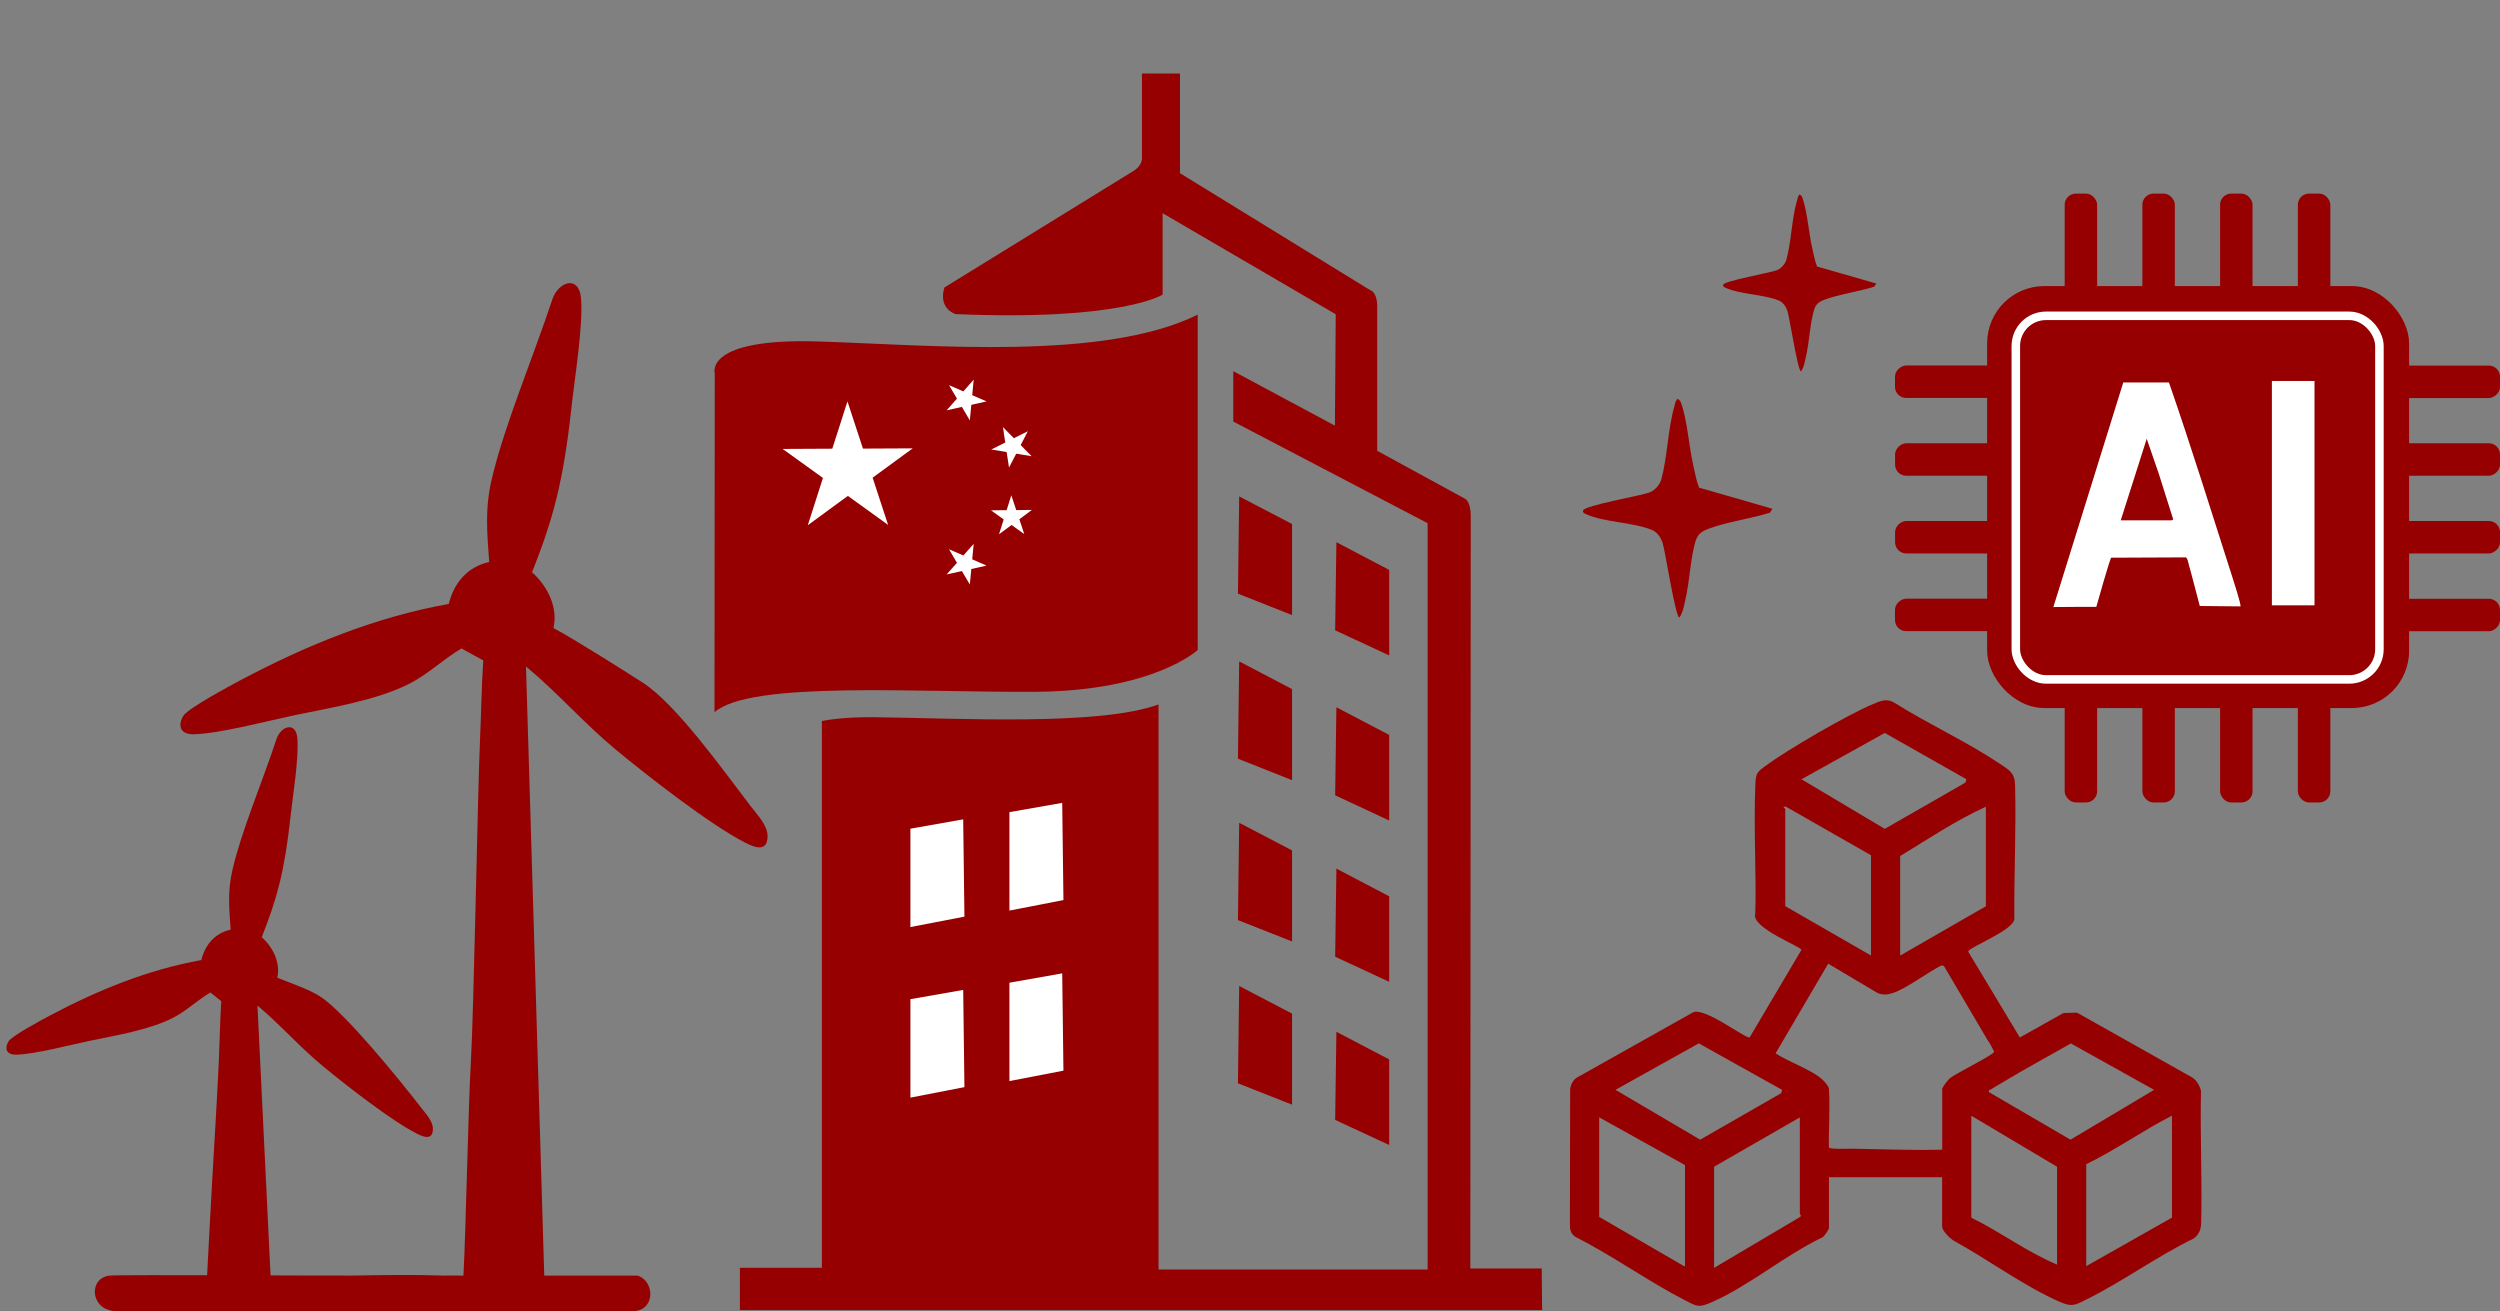
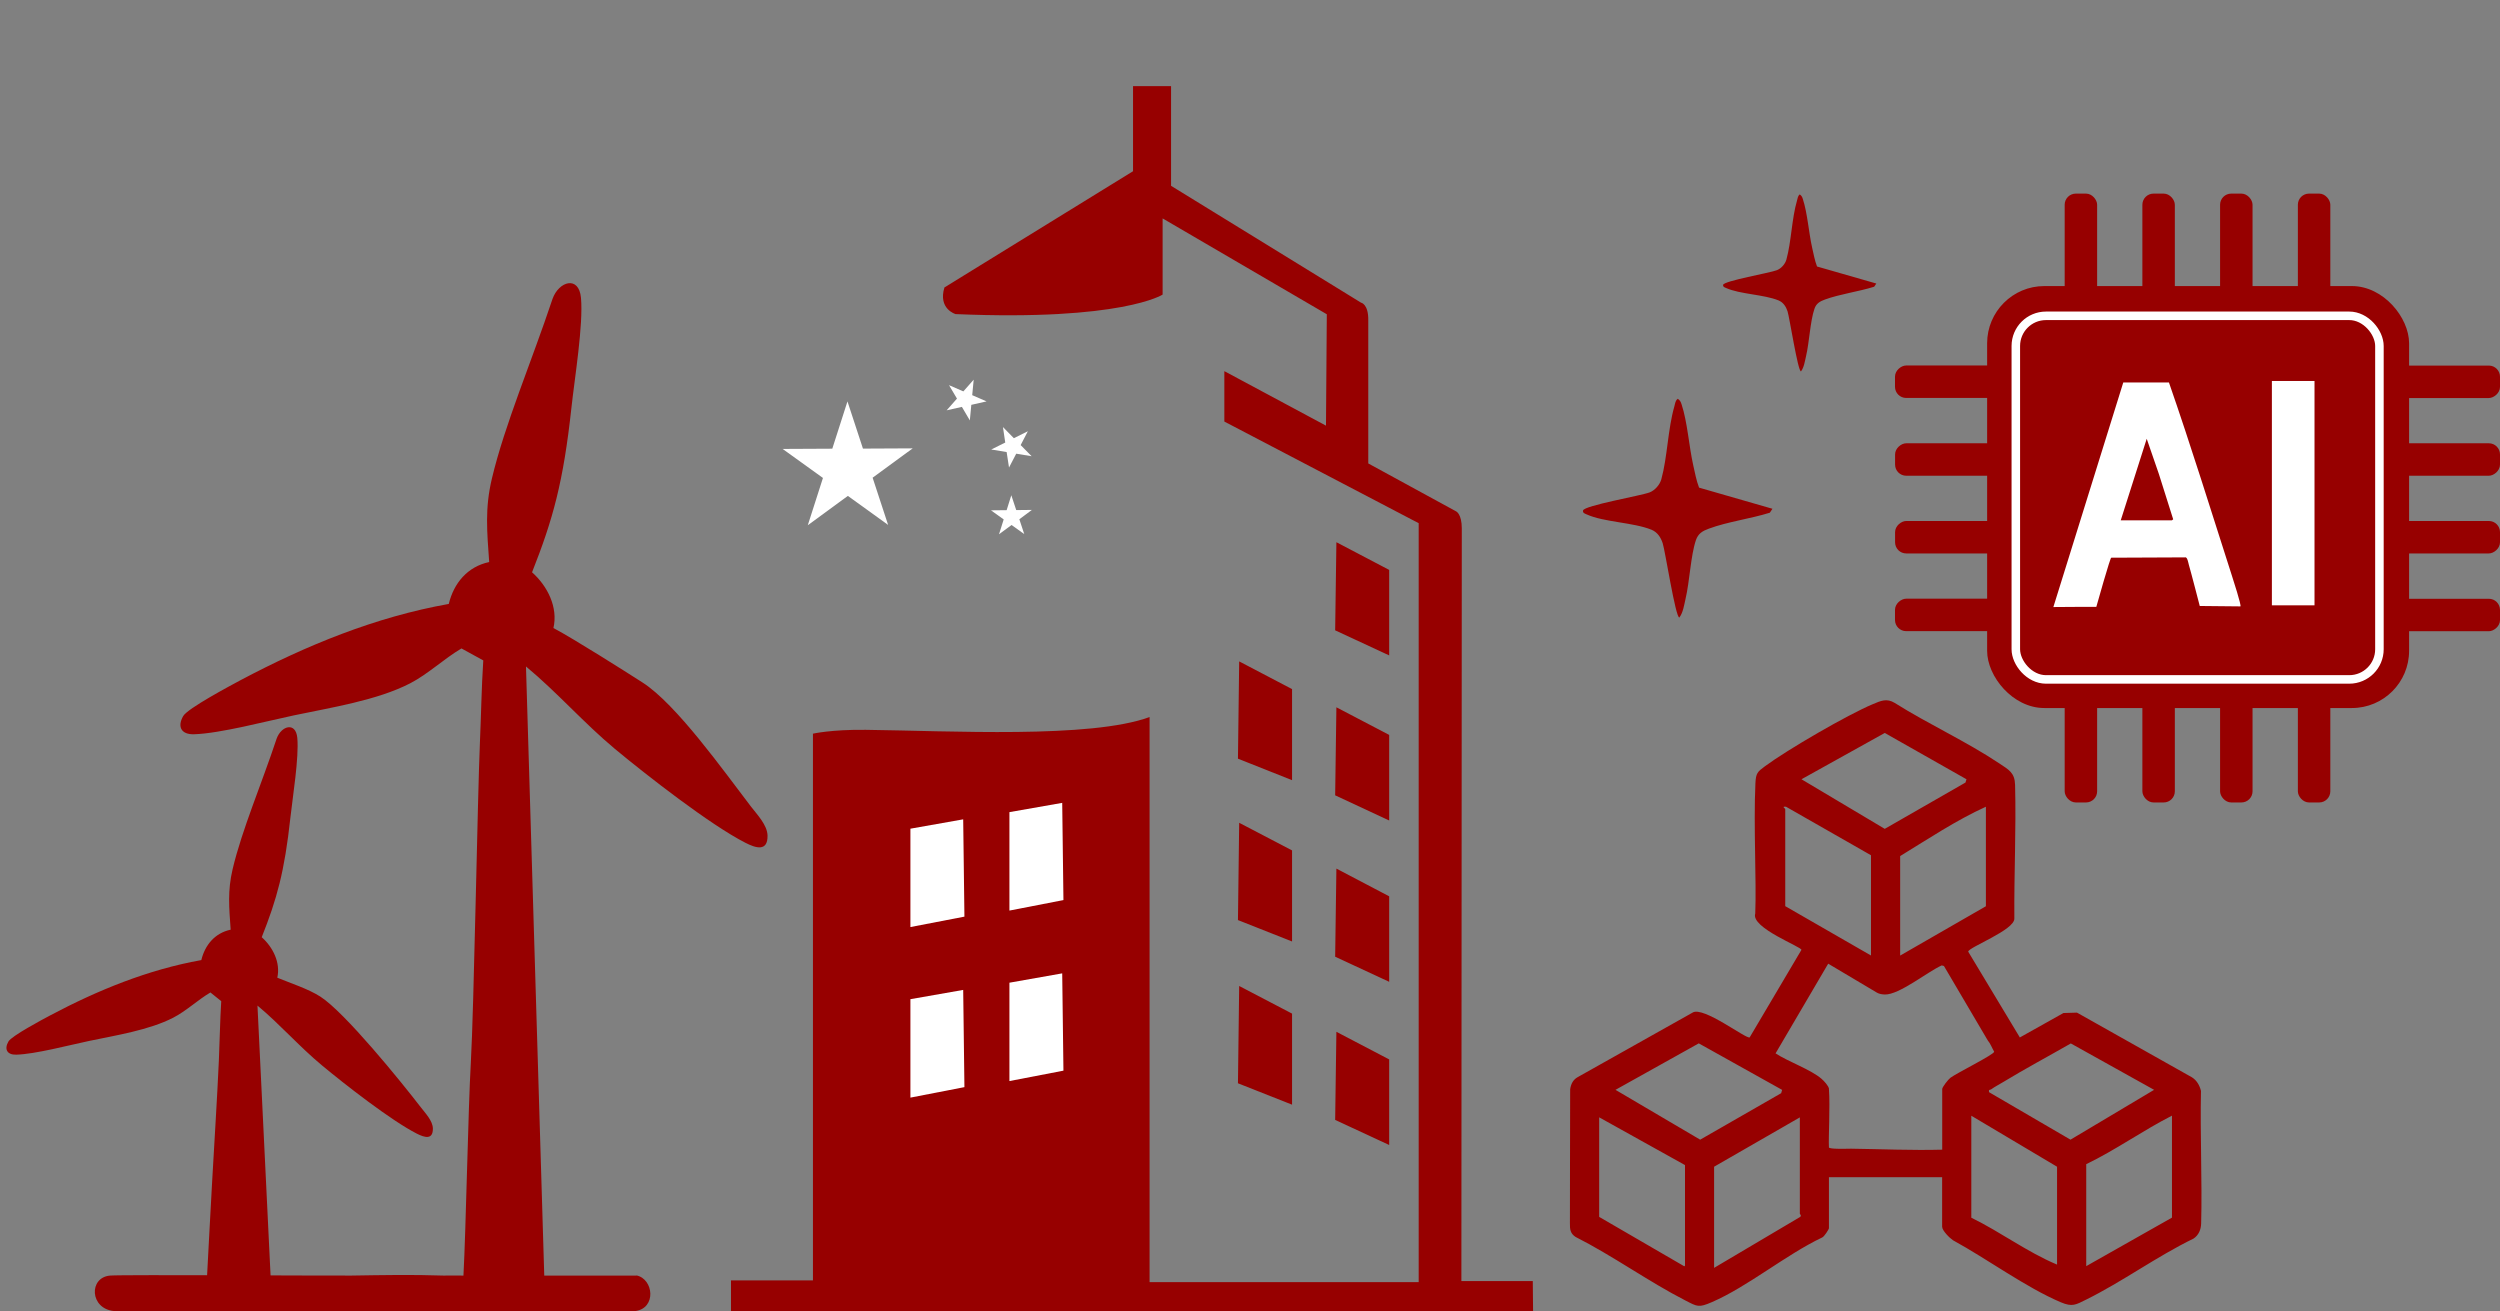
<svg xmlns="http://www.w3.org/2000/svg" id="_レイヤー_1" data-name="レイヤー_1" viewBox="0 0 305 160">
  <rect x="0" y="0" width="305" height="160" fill="#808080" stroke="none" />
  <defs>
    <style>
      .cls-1, .cls-2 {
        fill: #970000;
      }

      .cls-3 {
        fill: #fff;
      }

      .cls-2 {
        stroke: #fff;
        stroke-miterlimit: 10;
        stroke-width: 1.04px;
      }
    </style>
  </defs>
  <g>
-     <path class="cls-1" d="M141.84,26.01v9.93s-4.95,3.24-25.26,2.38c0,0-2.16-.62-1.36-3.25l23.01-14.18s1.04-.55,1.09-1.54v-10.38h4.64v12.16l23.17,14.25s.93.15.89,2.19v17.43l10.72,5.85s.69.3.69,2.08l-.05,91.82h8.71l.05,5.08h-97.87v-5.16h10v-66.7s2.23-.52,6.45-.47c10.24.12,27.4,1.09,34.62-1.56v68.94h32.83V63.83l-23.71-12.4v-6.15l12.4,6.65.1-13.59-21.14-12.34Z" />
-     <polygon class="cls-1" points="151.18 60.56 157.63 63.93 157.63 75.04 151.03 72.43 151.18 60.56" />
+     <path class="cls-1" d="M141.84,26.01v9.93s-4.95,3.24-25.26,2.38c0,0-2.16-.62-1.36-3.25l23.01-14.18v-10.38h4.64v12.16l23.17,14.25s.93.15.89,2.19v17.43l10.72,5.85s.69.3.69,2.08l-.05,91.82h8.71l.05,5.08h-97.87v-5.16h10v-66.7s2.23-.52,6.45-.47c10.24.12,27.4,1.09,34.62-1.56v68.94h32.83V63.83l-23.71-12.4v-6.15l12.4,6.65.1-13.59-21.14-12.34Z" />
    <polygon class="cls-1" points="163.04 66.15 169.48 69.53 169.48 79.96 162.89 76.9 163.04 66.15" />
    <polygon class="cls-1" points="151.18 80.69 157.63 84.07 157.63 95.18 151.03 92.56 151.18 80.69" />
    <polygon class="cls-1" points="163.04 86.29 169.48 89.66 169.48 100.1 162.89 97.03 163.04 86.29" />
    <polygon class="cls-1" points="151.18 100.38 157.63 103.75 157.63 114.86 151.03 112.25 151.18 100.38" />
    <polygon class="cls-1" points="163.04 105.97 169.48 109.35 169.48 119.78 162.89 116.72 163.04 105.97" />
    <polygon class="cls-1" points="151.18 120.29 157.63 123.66 157.63 134.77 151.03 132.16 151.18 120.29" />
    <polygon class="cls-1" points="163.04 125.88 169.48 129.25 169.48 139.69 162.89 136.63 163.04 125.88" />
-     <path class="cls-1" d="M87.2,45.53s-1.34-4.31,12.65-3.87c13.99.45,34.81,2.38,46.27-3.27v40.91s-5.36,5-19.79,5.1-34.74-1.38-39.16,2.49l.03-41.36Z" />
    <polygon class="cls-3" points="129.59 97.95 123.15 99.08 123.15 111.09 129.74 109.81 129.59 97.95" />
    <polygon class="cls-3" points="117.51 99.96 111.07 101.1 111.07 113.1 117.66 111.83 117.51 99.96" />
    <polygon class="cls-3" points="129.59 118.75 123.15 119.89 123.15 131.89 129.74 130.62 129.59 118.75" />
    <polygon class="cls-3" points="117.51 120.77 111.07 121.9 111.07 133.91 117.66 132.63 117.51 120.77" />
    <g>
      <polygon class="cls-3" points="108.35 64.04 103.44 60.5 98.55 64.08 100.4 58.31 95.48 54.77 101.54 54.74 103.39 48.97 105.28 54.73 111.35 54.7 106.46 58.28 108.35 64.04" />
      <polygon class="cls-3" points="118.32 51.29 117.35 49.64 115.49 50.06 116.75 48.63 115.78 46.99 117.53 47.75 118.79 46.32 118.61 48.21 120.36 48.97 118.5 49.39 118.32 51.29" />
-       <polygon class="cls-3" points="118.32 71.31 117.35 69.67 115.49 70.08 116.75 68.66 115.78 67.01 117.53 67.77 118.79 66.35 118.61 68.24 120.36 69 118.5 69.42 118.32 71.31" />
      <polygon class="cls-3" points="123.1 57.04 122.81 55.15 120.93 54.84 122.64 53.99 122.36 52.1 123.69 53.46 125.4 52.61 124.52 54.3 125.86 55.66 123.98 55.35 123.1 57.04" />
      <polygon class="cls-3" points="121.88 65.18 122.45 63.37 120.9 62.26 122.81 62.24 123.38 60.42 123.98 62.23 125.89 62.21 124.36 63.35 124.96 65.16 123.41 64.05 121.88 65.18" />
    </g>
    <path class="cls-1" d="M207.28,59.49l8.96,2.58-.32.48c-2.32.73-5.19,1.11-7.42,1.94-.78.28-1.32.59-1.6,1.41-.64,1.89-.76,5.05-1.27,7.19-.17.74-.29,1.64-.75,2.25-.47,0-1.73-8.15-2.03-9.06-.23-.71-.64-1.35-1.36-1.65-2.21-.9-5.82-.92-7.91-1.87-.22-.1-.5-.16-.45-.48.14-.61,7.08-1.8,8.13-2.21.64-.25,1.23-.92,1.42-1.59.75-2.72.79-6.13,1.6-8.93.09-.33.11-.68.41-.9.27.19.36.36.46.67.71,2.13.91,5.14,1.42,7.42.21.92.38,1.88.72,2.76Z" />
    <path class="cls-1" d="M221.67,32.51l7.24,2.08-.26.39c-1.87.59-4.19.9-6,1.56-.63.23-1.07.48-1.29,1.14-.52,1.53-.62,4.08-1.03,5.81-.14.59-.24,1.33-.61,1.82-.38,0-1.4-6.59-1.64-7.33-.19-.58-.52-1.09-1.1-1.33-1.79-.73-4.71-.75-6.39-1.51-.18-.08-.4-.13-.37-.39.11-.49,5.72-1.45,6.57-1.79.52-.21,1-.74,1.15-1.29.61-2.2.64-4.95,1.3-7.22.08-.26.09-.55.33-.73.22.16.29.29.37.54.57,1.72.73,4.15,1.15,6,.17.74.31,1.52.58,2.23Z" />
  </g>
  <path class="cls-1" d="M77.66,155.6c2.08.45,2.45,3.99-.15,4.35H13.93c-3-.27-3.12-4.12-.49-4.33,1.57-.13,27.56.03,29.43,0,3.84-.06,7.38-.13,11.23,0,.43.01,1.82-.02,2.44,0,.3-5.54.58-20.42.9-25.96.38-6.67.82-32.4,1.11-39.09.15-3.33.19-6.67.41-10l-2.66-1.46c-2.12,1.25-4.07,3.12-6.25,4.25-4.02,2.08-9.7,2.97-14.17,3.91-3.33.7-9.04,2.22-12.22,2.31-1.52.04-2.07-.89-1.31-2.22.54-.94,5.72-3.69,7-4.38,7.98-4.23,16.45-7.71,25.4-9.3.62-2.55,2.29-4.55,4.93-5.11-.26-3.74-.54-6.51.33-10.18,1.56-6.58,4.87-14.33,7.4-21.93.77-2.15,3.21-2.88,3.47-.13.3,3.31-.78,9.84-1.16,13.37-.99,9.14-2.27,13.7-4.81,20.12,1.89,1.68,3.19,4.27,2.61,6.8,2.46,1.3,8.82,5.33,10.86,6.64,4.13,2.64,9.91,10.8,13.23,15.13.76.99,2.01,2.27,2.03,3.56.03,1.98-1.43,1.52-2.68.88-4.28-2.17-12.11-8.28-15.96-11.48-3.79-3.16-7.05-6.91-10.83-10.04l2.23,74.31h11.26Z" />
  <path class="cls-1" d="M15.93,156.07c2.79-.04,5.63-.26,8.43-.18.31,0,.58.13.88.17.22-4.02.42-8.05.65-12.07.27-4.84.59-9.73.81-14.59.11-2.42.14-4.84.29-7.26l-1.32-1.06c-1.54.91-2.96,2.27-4.54,3.08-2.92,1.51-7.04,2.16-10.28,2.84-2.42.51-6.57,1.61-8.87,1.67-1.1.03-1.5-.65-.95-1.61.39-.68,4.15-2.68,5.09-3.18,5.79-3.07,11.94-5.59,18.44-6.75.45-1.85,1.66-3.3,3.58-3.71-.19-2.71-.39-4.72.24-7.39,1.13-4.78,3.54-10.4,5.37-15.92.56-1.56,2.33-2.09,2.52-.09.22,2.4-.56,7.15-.84,9.71-.72,6.63-1.65,9.95-3.5,14.61,1.37,1.22,2.31,3.1,1.9,4.94,1.64.68,3.75,1.35,5.24,2.3,3,1.92,9.85,10.37,12.26,13.5.55.72,1.46,1.65,1.48,2.59.02,1.44-1.04,1.1-1.95.64-3.11-1.58-8.79-6.01-11.59-8.34s-5.12-5.01-7.86-7.29l1.62,33.38h14.34" />
  <path class="cls-1" d="M236.95,143.62h-13.82v6.22c0,.13-.58,1.05-.84,1.14-4.4,2.09-9.07,5.99-13.44,7.88-1.62.7-1.77.55-3.23-.2-4.49-2.3-8.9-5.48-13.41-7.76-.63-.42-.69-.91-.68-1.64.02-3.86,0-10.67.03-16.37.09-.62.34-1.15.9-1.47l14.03-7.88c1.28-.84,6.6,3.29,6.97,3.02l6.31-10.67c.14-.34-6.21-2.69-5.63-4.43.16-4.05-.22-10.64.02-15.9.06-1.24.25-1.4,1.17-2.08,2.7-2,10.08-6.29,13.15-7.57.96-.4,1.69-.76,2.68-.15,4.09,2.58,8.75,4.7,12.76,7.38,1.15.77,1.88,1.12,1.92,2.62.14,5.49-.13,10.71-.09,16.31.03,1.4-5.58,3.49-5.63,4.03l6.3,10.47,5.32-2.98,1.65-.05,14.02,7.89c.59.36.95,1,1.11,1.66-.12,5.32.16,11.04.02,16.18-.02.73-.29,1.41-.93,1.84-4.45,2.16-8.7,5.27-13.09,7.44-1.28.63-1.68.93-3.1.33-4.29-1.83-8.89-5.23-13.16-7.57-.41-.27-1.32-1.18-1.32-1.65v-6.02ZM239.91,95.07l-9.97-5.65-10.16,5.65,10.16,6.05,9.85-5.65.12-.4ZM228.26,104.34l-10.37-5.92c-.6-.05-.09.21-.09.29v11.84l10.46,6.02v-12.24ZM242.28,98.42c-3.63,1.65-7.04,3.93-10.46,6.02v12.14l10.46-6.02v-12.14ZM223.13,132.86c.16,2.13-.07,5.94,0,7.11-.06.26,2.33.17,2.7.17,3.7.05,7.41.22,11.12.12v-7.4c0-.23.73-1.17,1-1.37.75-.57,5.34-2.84,5.34-3.18-.3-.52-.43-.95-.79-1.39l-5.34-9.07-.27-.07c-1.72.77-5.19,3.6-6.94,3.55-.34-.01-.67-.06-.97-.23l-5.94-3.53-6.42,10.94c1.54,1.02,4.26,1.95,5.6,3.1.31.26.89.89.92,1.25ZM217.41,132.96l-10.16-5.67-10.16,5.67,10.33,6.08,9.88-5.67.12-.41ZM262.8,132.96l-10.16-5.66c-2.74,1.57-5.55,3.07-8.25,4.71-.46.28-1.06.59-1.47.89-.13.1-.34-.03-.25.35l9.93,5.79,10.2-6.08ZM250.96,154.28v-11.94l-10.46-6.22v12.44c3.57,1.74,6.79,4.18,10.46,5.72ZM264.98,148.55v-12.44c-3.57,1.82-6.87,4.19-10.46,5.92v12.44l10.46-5.92ZM195.1,136.32v12.14l10.37,6.02c.14,0,.1-.21.1-.29v-11.65s0-.26,0-.4l-10.46-5.82ZM219.58,136.32l-10.46,6.02v12.34l10.49-6.21c.22-.17-.03-.34-.03-.4v-11.74Z" />
  <g>
    <rect class="cls-1" x="242.43" y="34.9" width="51.48" height="51.48" rx="6.98" ry="6.98" />
    <rect class="cls-2" x="245.93" y="38.53" width="44.36" height="44.36" rx="3.68" ry="3.68" />
    <path class="cls-3" d="M268.37,73.93s-1.07-4.15-1.34-5.06c-.04-.12-.17-.97-.45-.87l-9,.04c-.07-.28-1.83,6-1.83,6-.19-.02-2.21,0-5.24.02l8.53-27.4h5.57c2.72,7.83,5.16,15.73,7.69,23.6.11.34,1.19,3.67,1.03,3.72l-4.97-.05ZM258.73,63.48h6.24l.16-.12-1.74-5.51-1.49-4.32-3.17,9.95Z" />
    <rect class="cls-3" x="277.17" y="46.48" width="5.2" height="27.37" />
    <g>
      <rect class="cls-1" x="251.89" y="23.62" width="3.96" height="13.91" rx="1.36" ry="1.36" />
      <rect class="cls-1" x="261.37" y="23.62" width="3.96" height="13.91" rx="1.36" ry="1.36" />
      <rect class="cls-1" x="270.85" y="23.62" width="3.96" height="13.91" rx="1.36" ry="1.36" />
      <rect class="cls-1" x="280.34" y="23.62" width="3.96" height="13.91" rx="1.36" ry="1.36" />
    </g>
    <g>
      <rect class="cls-1" x="251.89" y="83.99" width="3.96" height="13.91" rx="1.36" ry="1.36" />
      <rect class="cls-1" x="261.37" y="83.99" width="3.96" height="13.91" rx="1.36" ry="1.36" />
      <rect class="cls-1" x="270.85" y="83.99" width="3.96" height="13.91" rx="1.36" ry="1.36" />
      <rect class="cls-1" x="280.34" y="83.99" width="3.96" height="13.91" rx="1.36" ry="1.36" />
    </g>
    <g>
      <rect class="cls-1" x="296.07" y="39.62" width="3.96" height="13.91" rx="1.36" ry="1.36" transform="translate(344.62 -251.47) rotate(90)" />
      <rect class="cls-1" x="296.07" y="49.1" width="3.96" height="13.91" rx="1.36" ry="1.36" transform="translate(354.1 -241.99) rotate(90)" />
      <rect class="cls-1" x="296.07" y="58.58" width="3.96" height="13.91" rx="1.36" ry="1.36" transform="translate(363.58 -232.51) rotate(90)" />
      <rect class="cls-1" x="296.07" y="68.07" width="3.96" height="13.91" rx="1.36" ry="1.36" transform="translate(373.07 -223.02) rotate(90)" />
    </g>
    <g>
      <rect class="cls-1" x="236.17" y="39.62" width="3.96" height="13.91" rx="1.36" ry="1.36" transform="translate(284.72 -191.58) rotate(90)" />
      <rect class="cls-1" x="236.17" y="49.1" width="3.96" height="13.91" rx="1.36" ry="1.36" transform="translate(294.21 -182.09) rotate(90)" />
      <rect class="cls-1" x="236.17" y="58.58" width="3.96" height="13.91" rx="1.36" ry="1.36" transform="translate(303.69 -172.61) rotate(90)" />
      <rect class="cls-1" x="236.17" y="68.07" width="3.96" height="13.91" rx="1.36" ry="1.36" transform="translate(313.17 -163.13) rotate(90)" />
    </g>
  </g>
</svg>